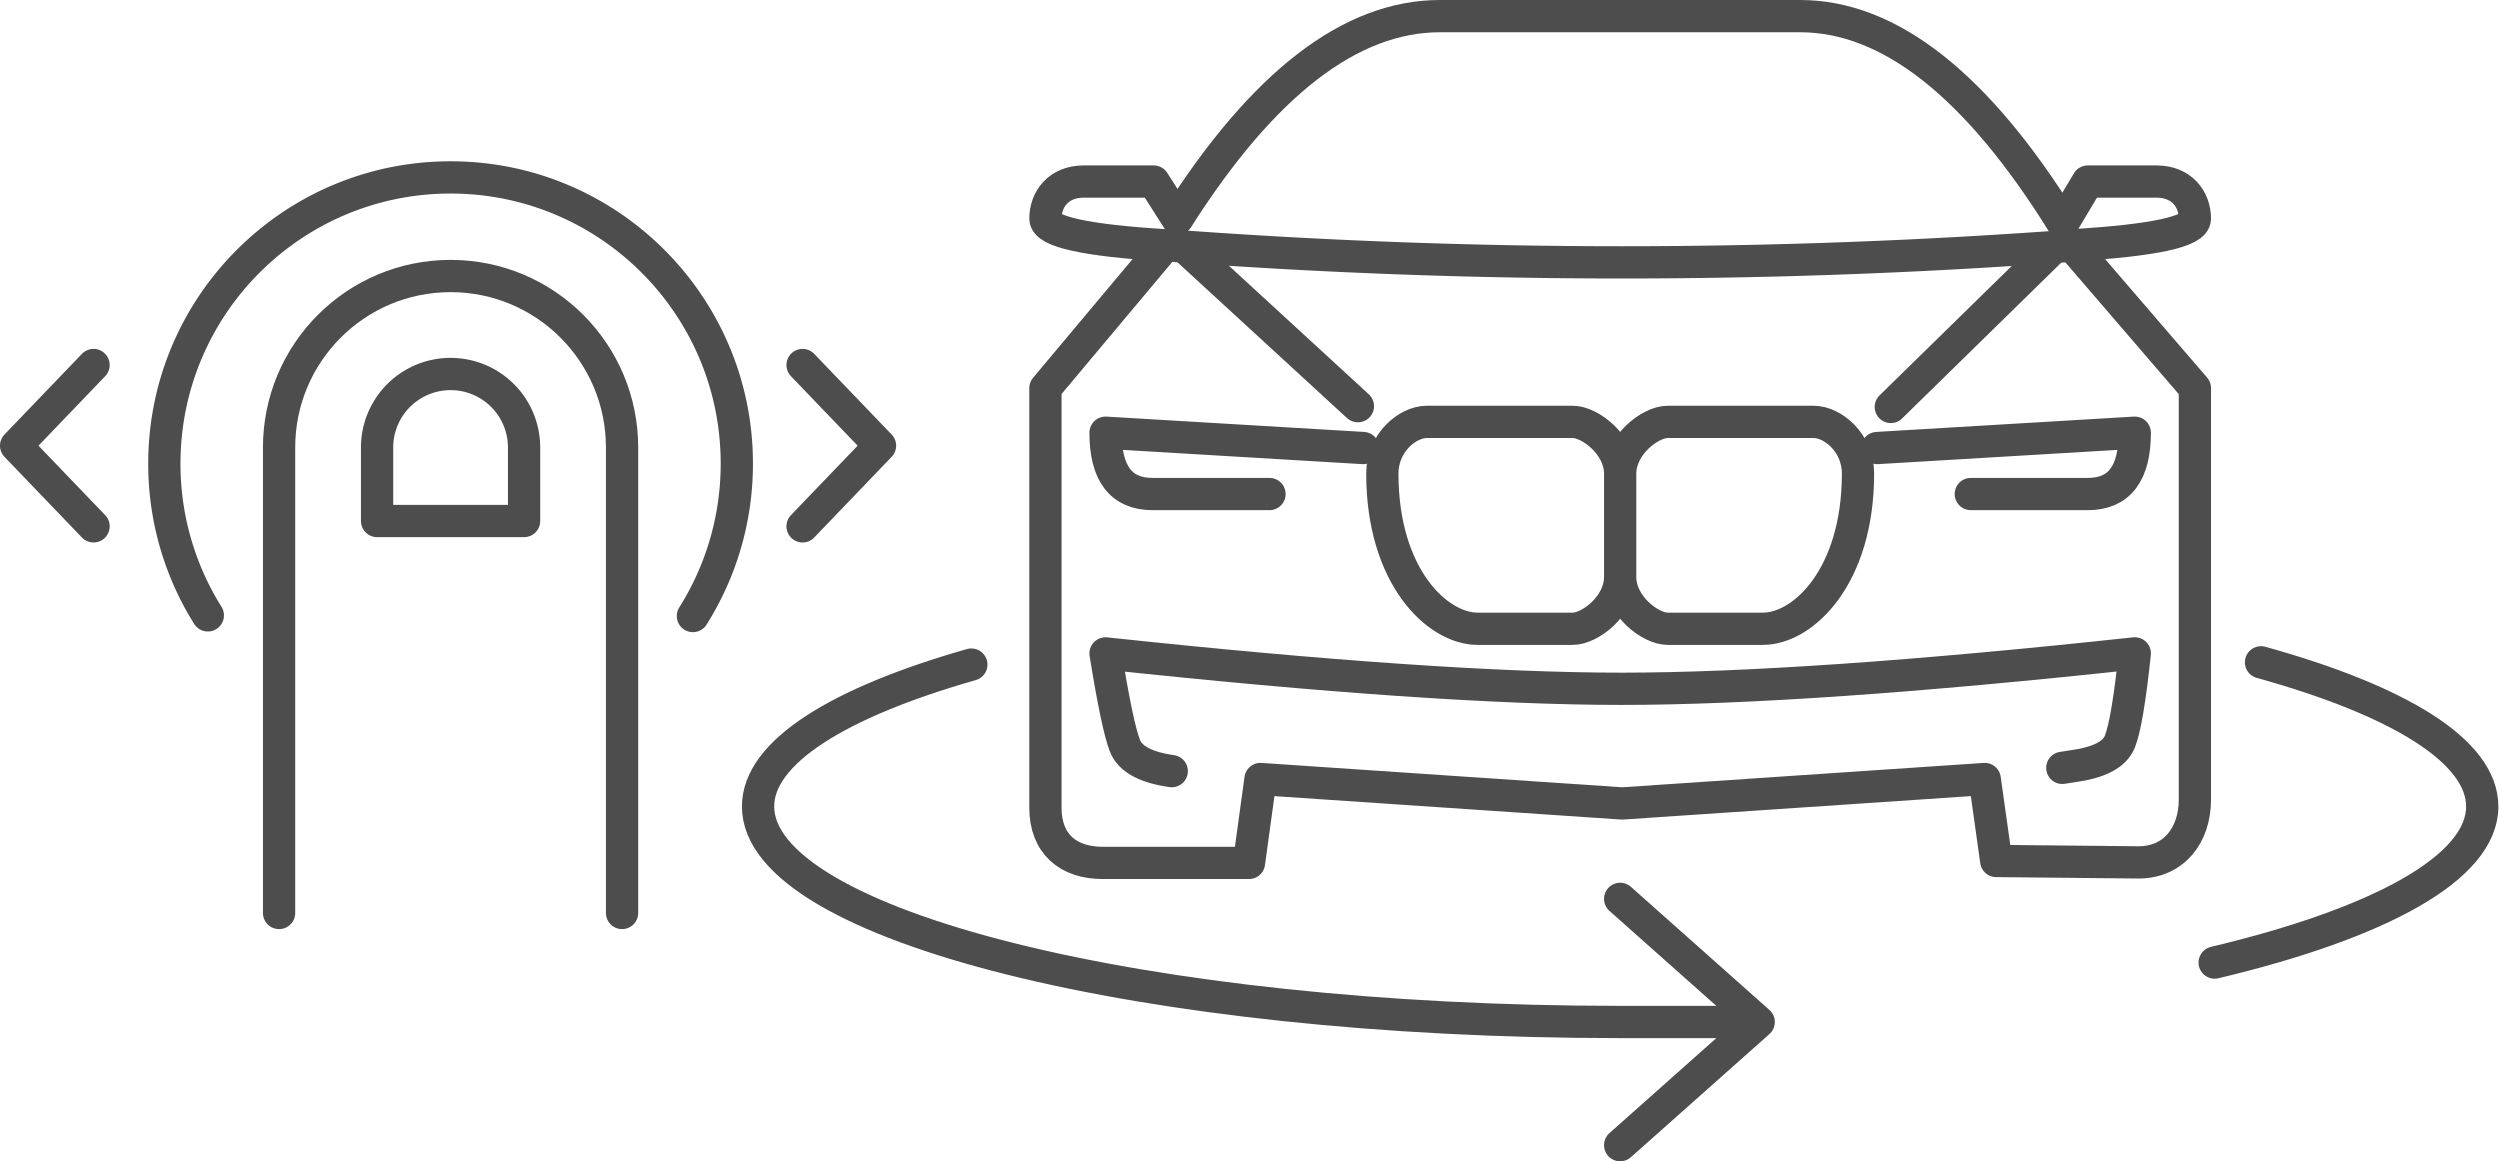
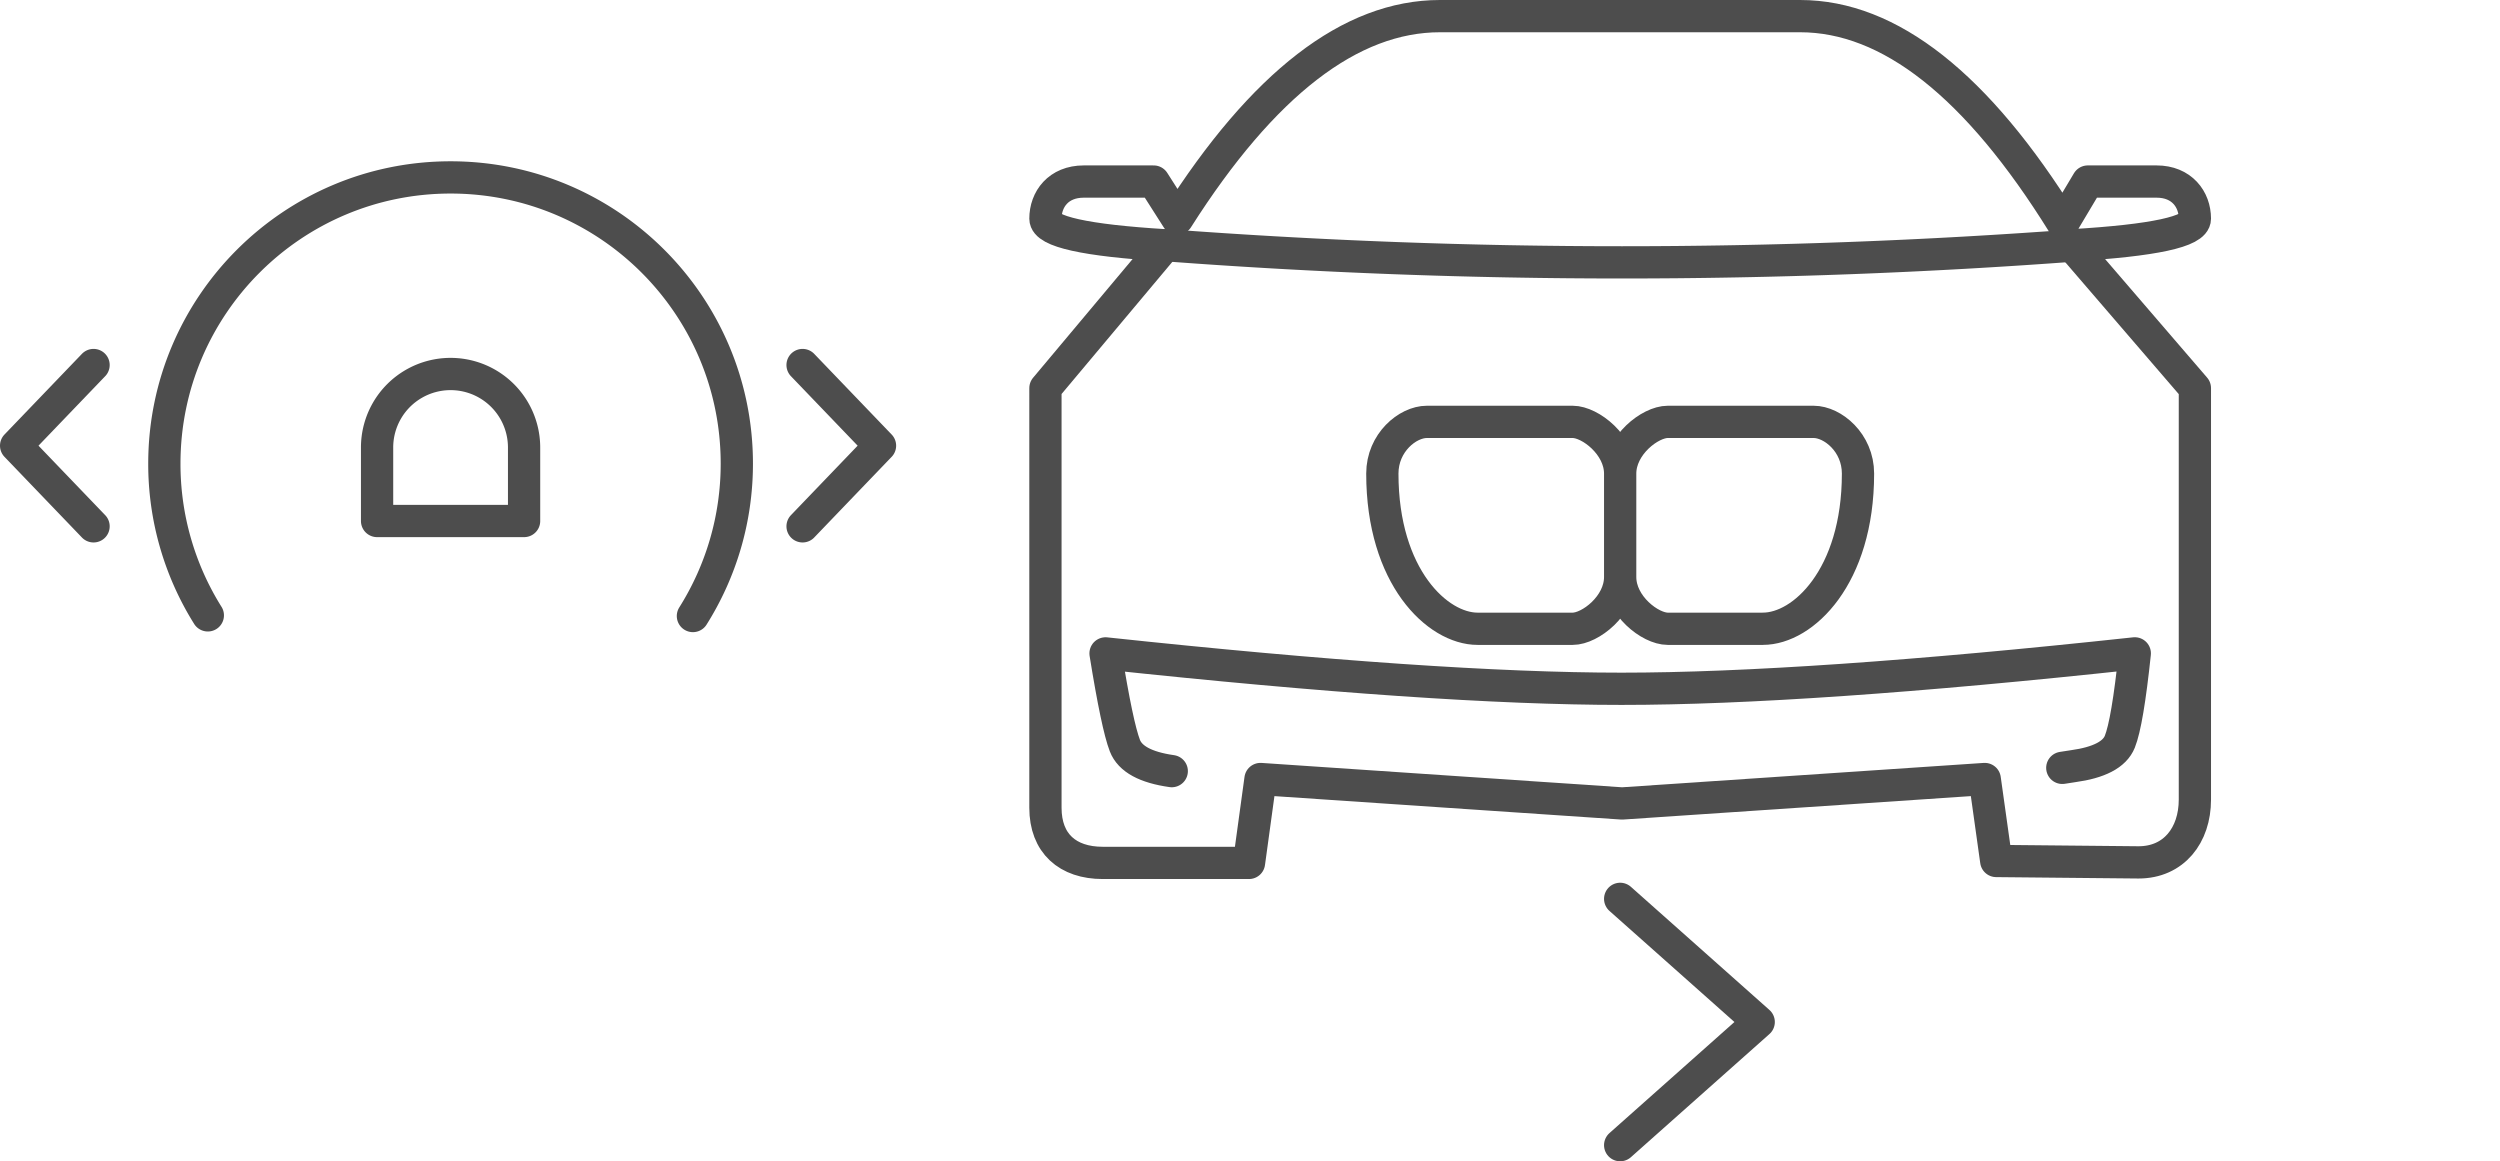
<svg xmlns="http://www.w3.org/2000/svg" width="155" height="72" viewBox="0 0 155 72">
  <g fill="none" fill-rule="evenodd">
-     <path d="M0 0h155v72H0z" />
    <g stroke="#4D4D4D" stroke-linecap="round" stroke-width="2">
      <path stroke-linejoin="round" d="M100.45 71l8.59-7.636-8.59-7.635" />
-       <path d="M137.309 59.679c10.22-2.434 16.59-5.87 16.59-9.677 0-3.437-5.19-6.57-13.716-8.938m-79.96.14C51.99 43.553 47 46.631 47 50.001c0 7.38 23.93 13.362 53.45 13.362h7.794" />
      <path d="M132.356 40.509c-13.564 1.464-24.171 2.196-31.823 2.196-7.652 0-18.315-.731-31.989-2.194.48 2.984.88 4.89 1.198 5.716.318.826 1.287 1.354 2.907 1.583m59.708-7.301c-.301 2.86-.61 4.686-.928 5.478-.318.792-1.288 1.298-2.908 1.518l-.659.102" stroke-linejoin="round" />
      <path stroke-linejoin="round" d="M132.59 53.468c2.183 0 3.493-1.677 3.493-3.892V24.064l-7.621-8.855c5.08-.3 7.621-.85 7.621-1.651 0-1.2-.812-2.302-2.376-2.302h-4.264l-1.545 2.592C122.581 5.283 117.151 1 111.608 1h-22.33C83.74 1 78.312 5.186 72.994 13.558l-1.467-2.302h-4.334c-1.571 0-2.376 1.101-2.376 2.302 0 .8 2.475 1.35 7.424 1.65l-7.424 8.856V50.08c0 2.214 1.376 3.42 3.553 3.42h9.068l.713-5.201 22.418 1.515 22.485-1.515.712 5.082 8.823.087z" />
      <path stroke-linejoin="round" d="M109.303 38.984H103.4c-1.088 0-2.949-1.433-2.949-3.207v-6.414c0-1.775 1.861-3.207 2.949-3.207h9.043c1.18 0 2.753 1.283 2.753 3.207 0 6.414-3.415 9.62-5.892 9.62h0zm-8.853-3.207c0 1.774-1.861 3.207-2.942 3.207H91.61c-2.477 0-5.905-3.207-5.905-9.621 0-1.924 1.573-3.207 2.76-3.207h9.043c1.08 0 2.942 1.432 2.942 3.207v6.414z" />
      <path d="M72.303 15.205a376.643 376.643 0 0056.521 0" />
-       <path stroke-linejoin="round" d="M78.709 30.63h-7.26c-1.937 0-2.905-1.268-2.905-3.802l15.974.95m37.672 2.852h7.261c1.936 0 2.905-1.268 2.905-3.802l-15.974.95M73.64 15.49l10.55 9.693-10.55-9.692zm53.54 0l-9.95 9.74 9.95-9.74z" />
    </g>
    <g stroke="#4D4D4D" stroke-linecap="round" stroke-linejoin="round" stroke-width="2">
      <path d="M49.76 32.632l4.8-5-4.8-5m-43.96 10l-4.8-5 4.8-5m7.085 15.52a17.678 17.678 0 01-2.695-9.406C10.19 18.945 18.135 11 27.937 11c9.801 0 17.746 7.945 17.746 17.746 0 3.47-1 6.711-2.722 9.447" />
-       <path d="M17.303 56.605v-28.86c0-5.872 4.76-10.632 10.633-10.632 5.875 0 10.632 4.76 10.632 10.632v28.86" />
      <path d="M32.493 27.745a4.557 4.557 0 10-9.114 0v4.557h9.114v-4.557h0z" />
    </g>
  </g>
</svg>